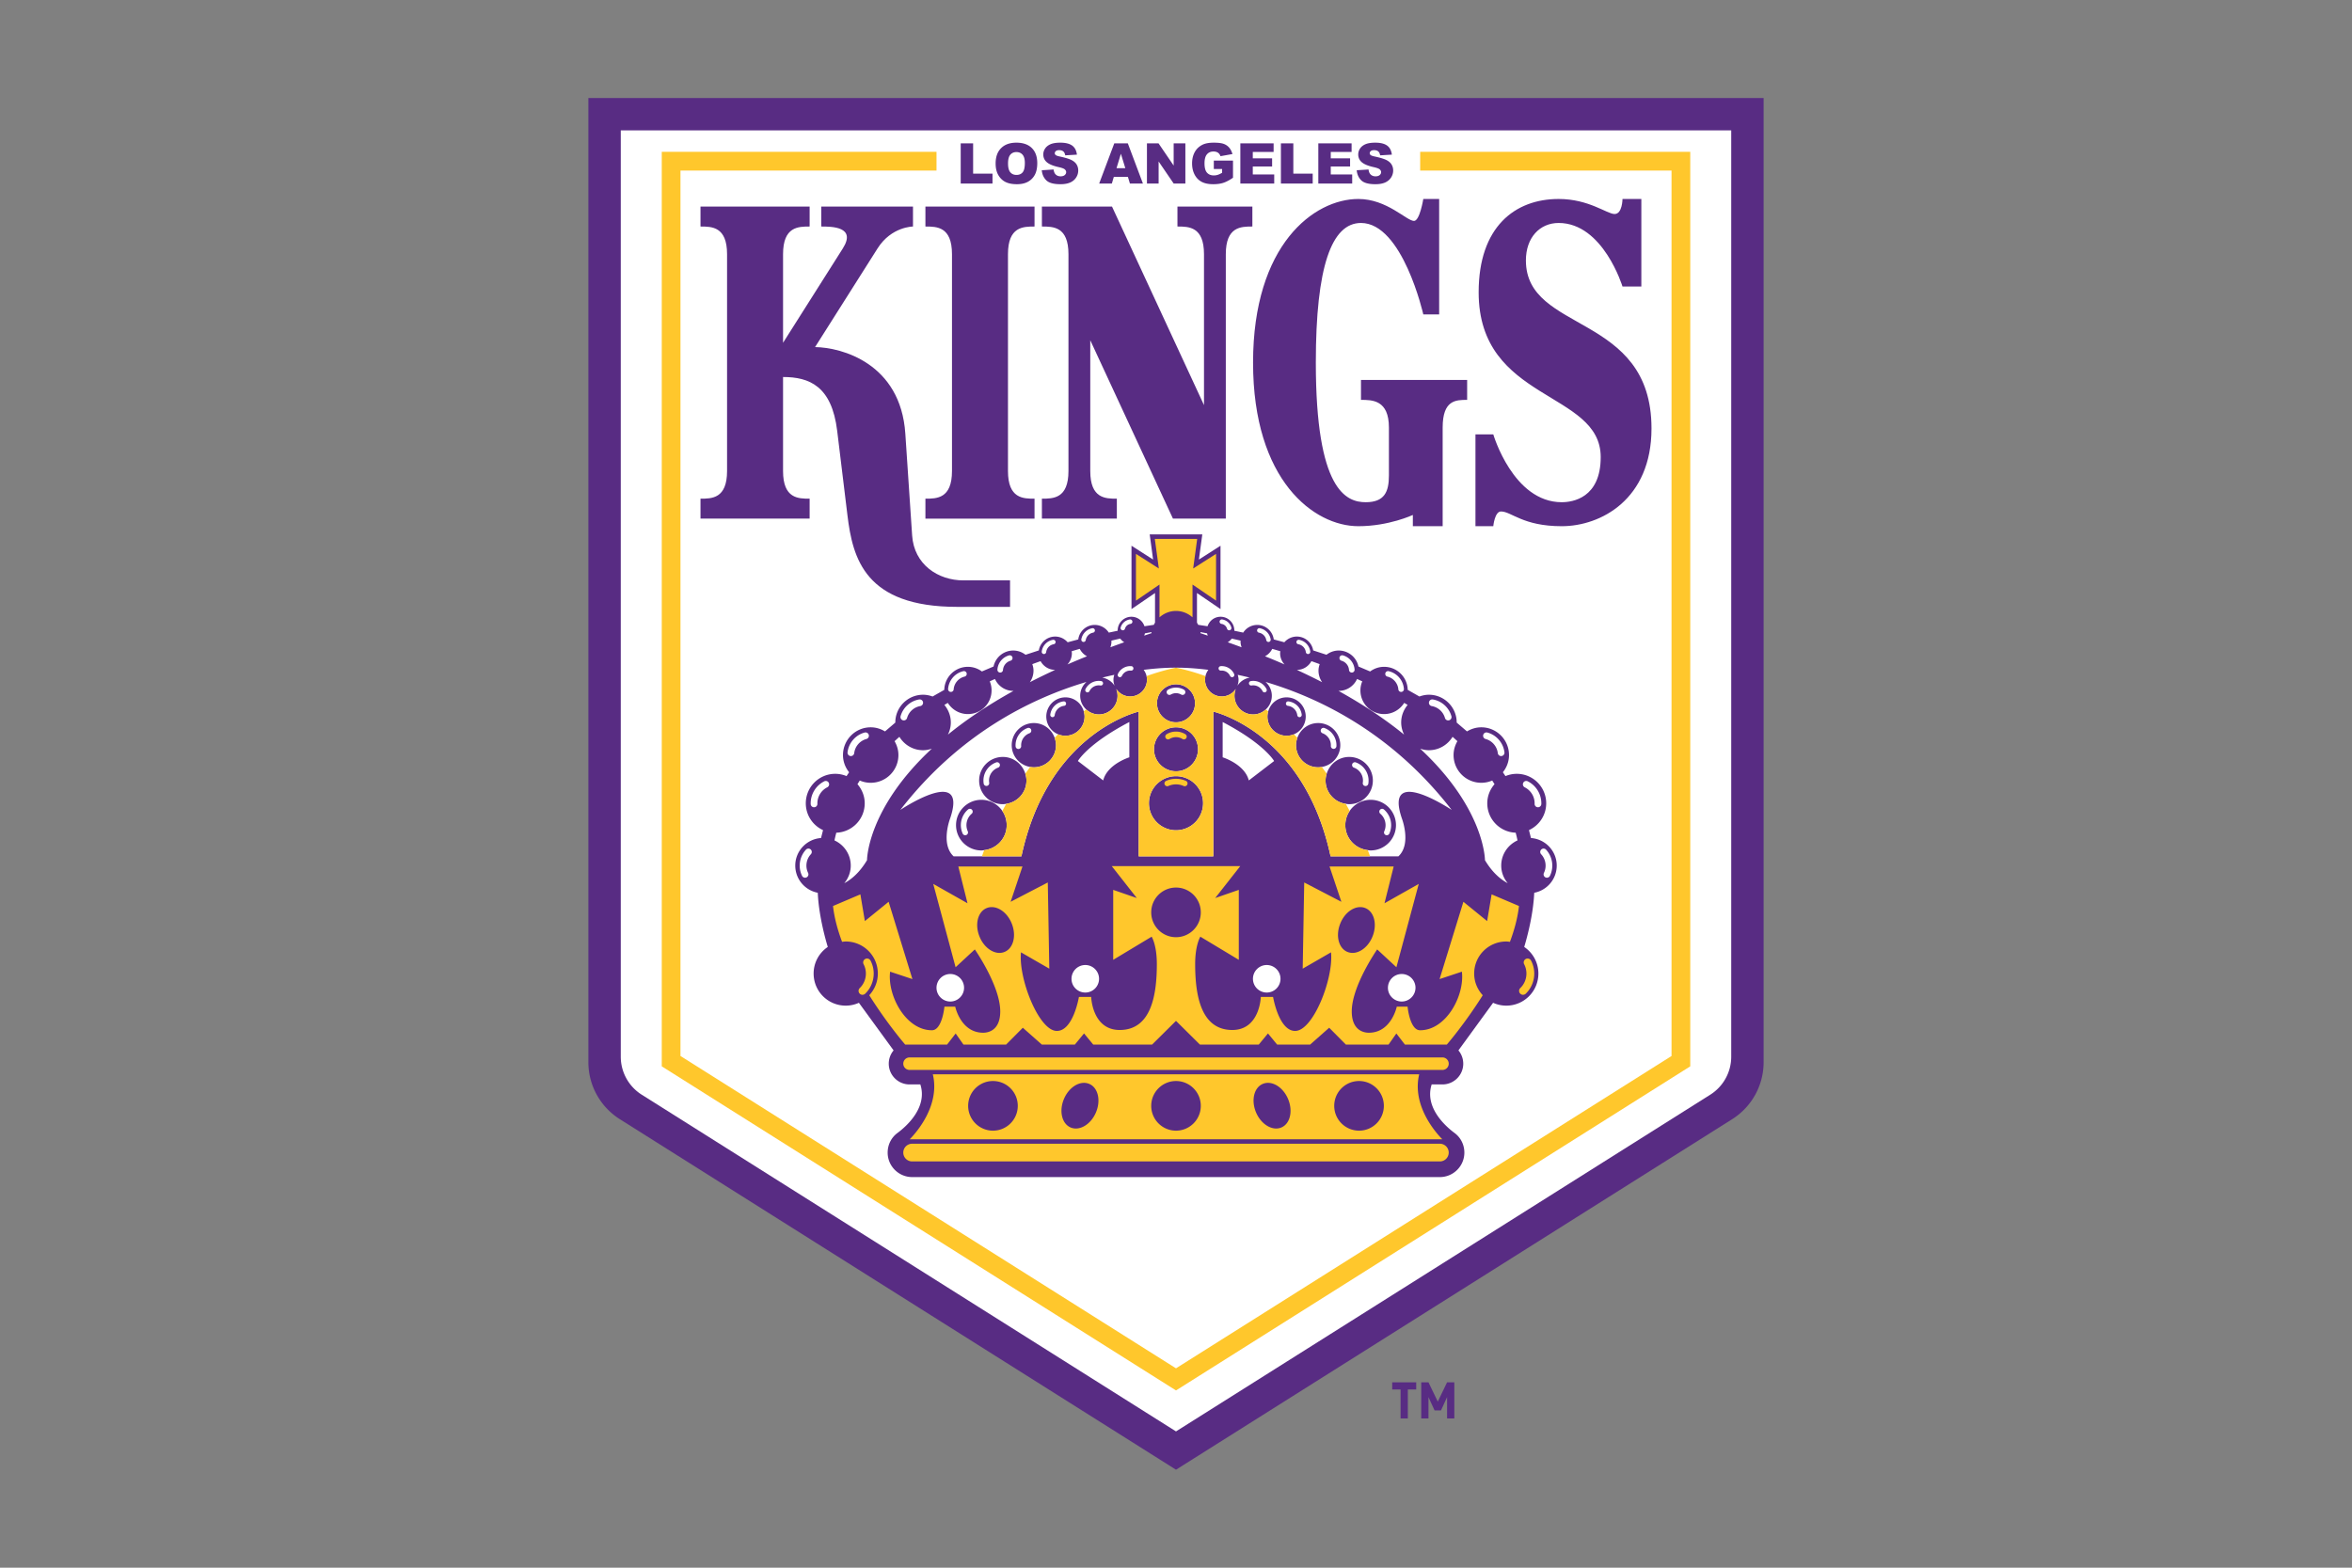
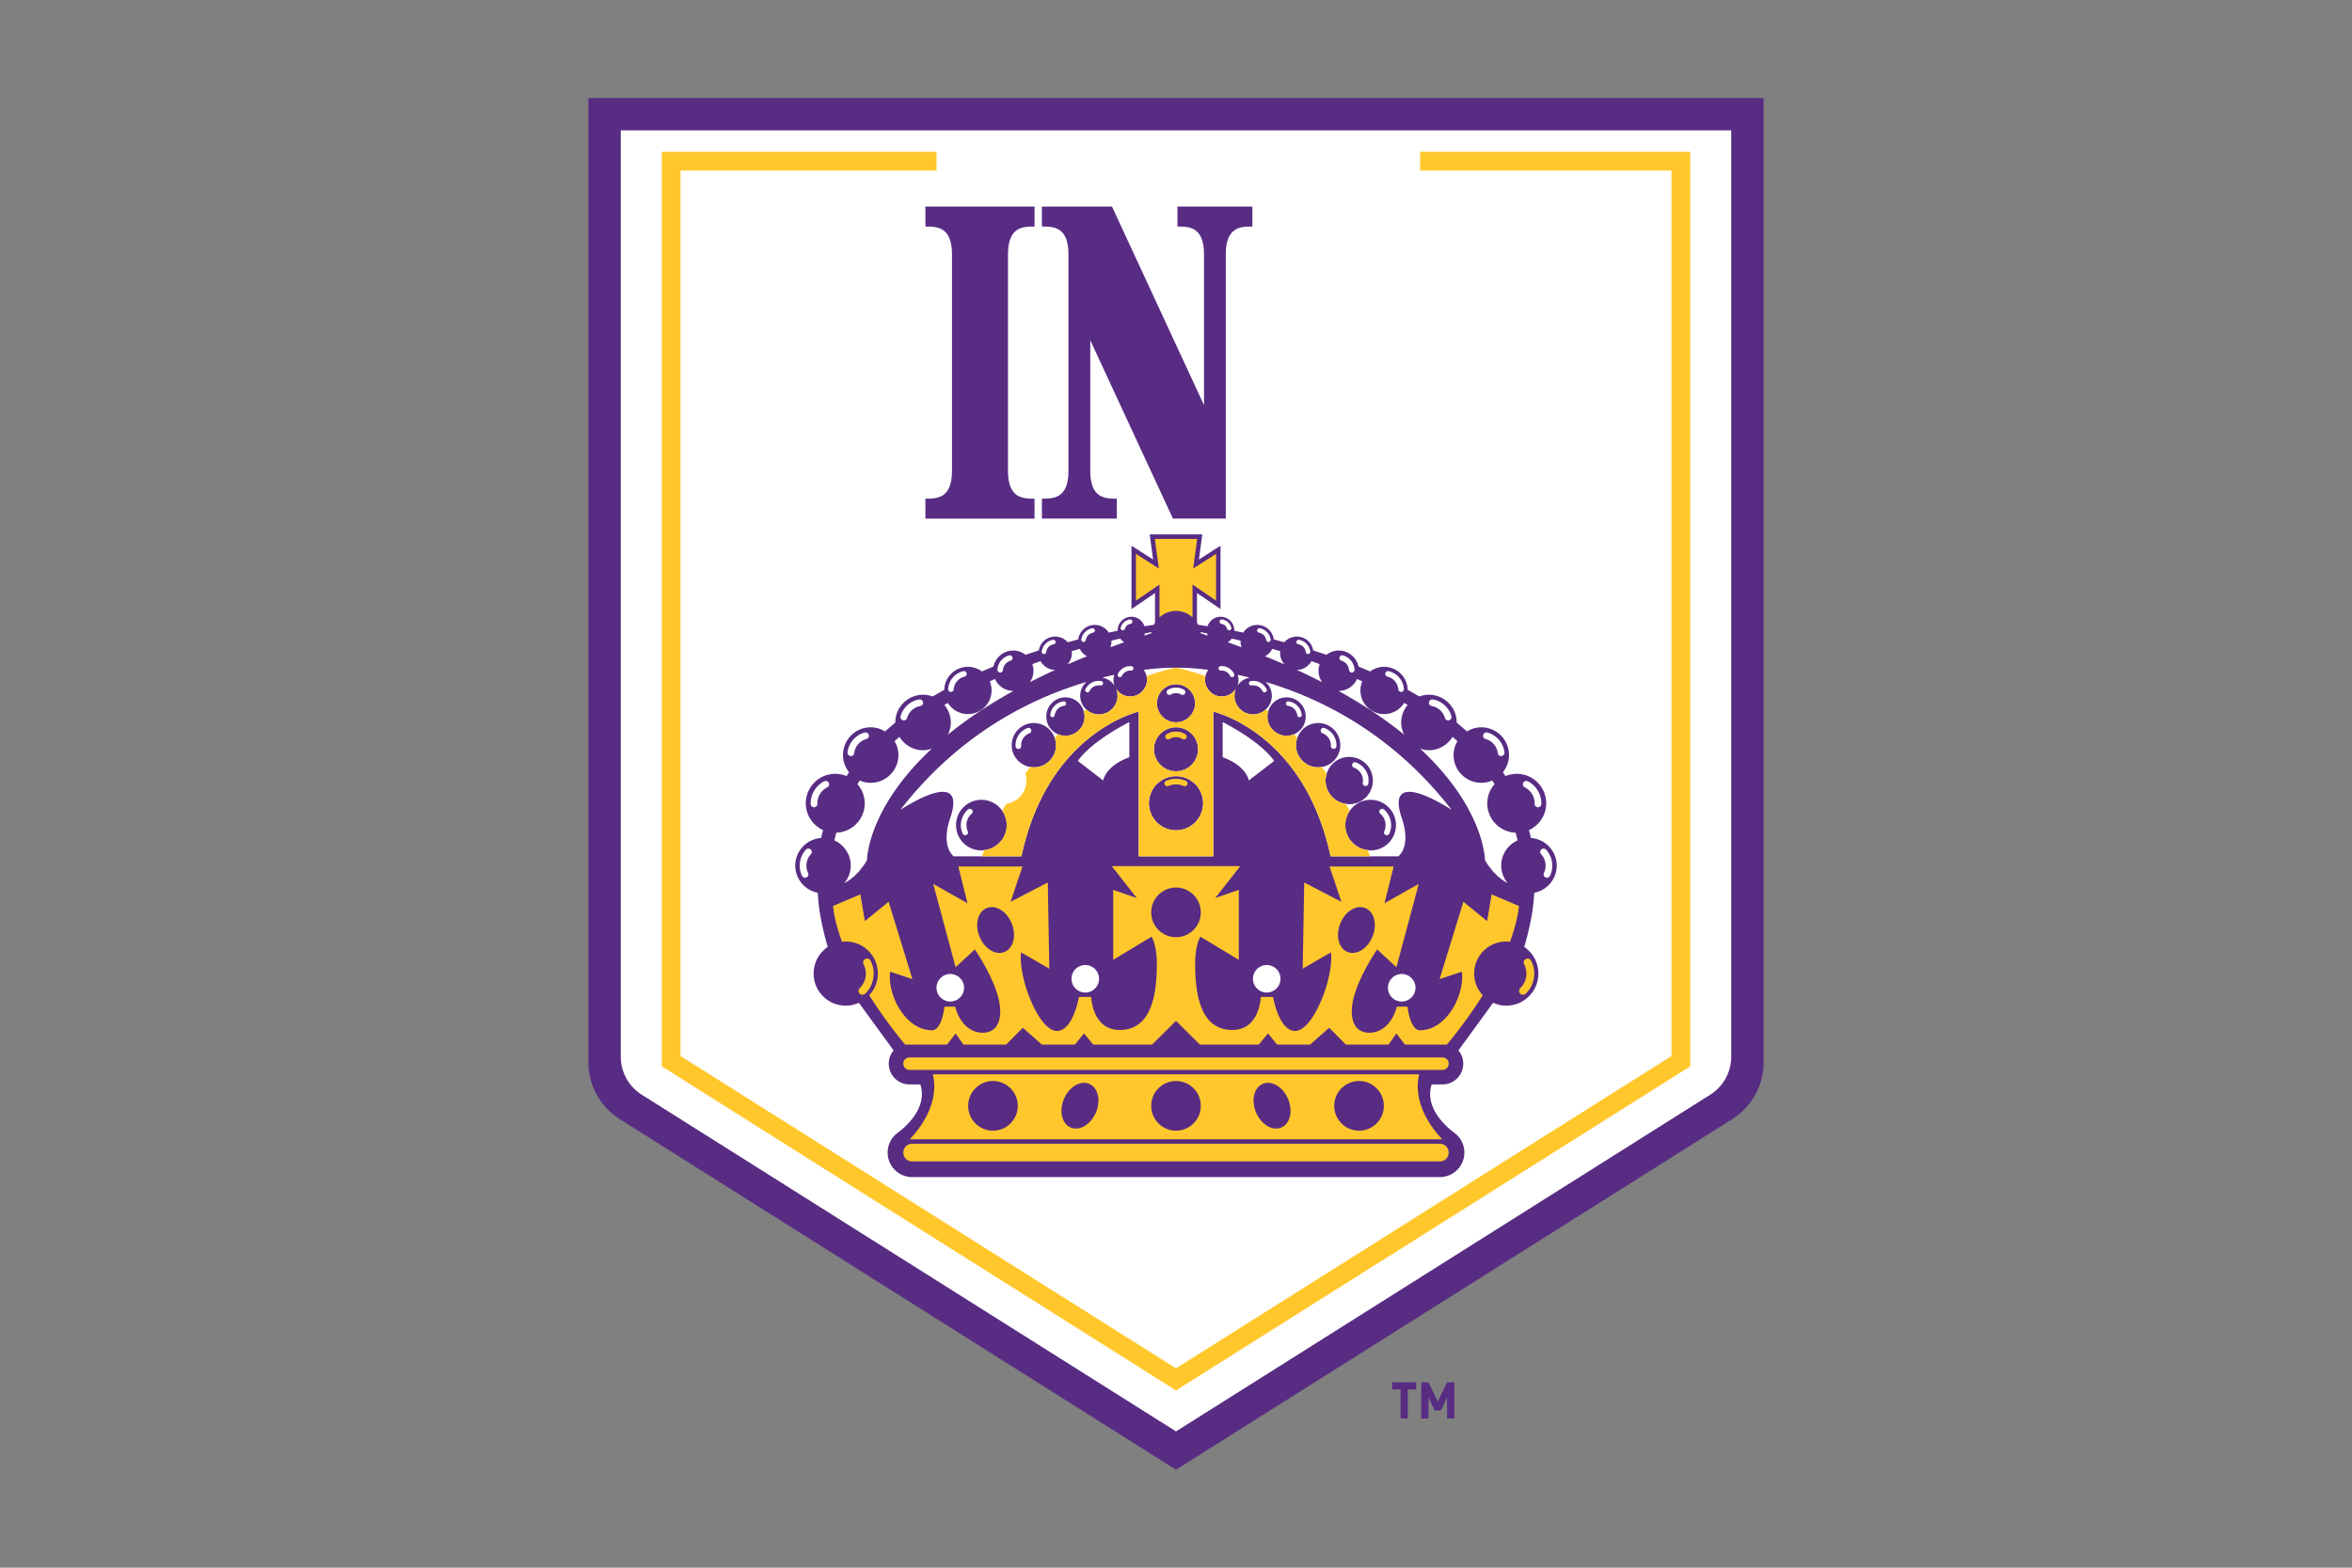
<svg xmlns="http://www.w3.org/2000/svg" viewBox="0 0 960 640" width="960" height="640" xml:space="preserve">
  <rect x="0" y="0" width="960" height="640" fill="#808080" stroke="none" />
  <path fill="#582C83" d="M574.622 567.257v11.824h-2.957v-11.824h-3.422v-2.938h9.802v2.938h-3.423zm16.023 11.824v-8.712l-2.49 5.427h-2.612l-2.49-5.427v8.712h-2.956V564.32h2.956l3.796 7.884 3.796-7.884h2.956v14.762h-2.956zM719.848 40H240.152v393.622c0 9.451 4.85 18.242 12.846 23.282L480 600l227.002-143.095a27.523 27.523 0 0 0 12.846-23.283V40z" />
  <path fill="#FFF" d="M253.375 53.231v378.157a18.348 18.348 0 0 0 8.564 15.522L480 584.362 698.06 446.91a18.349 18.349 0 0 0 8.565-15.522V53.23h-453.25z" />
  <path fill="#FFC72C" d="M579.665 61.975v7.646H682.26v361.484L480 558.61 277.744 431.105V69.62h104.504v-7.645H270.107v373.352L480 567.638l209.9-132.31V61.976z" />
  <g fill="#582C83">
    <path d="M422.257 203.583c-4.59 0-10.84 0-10.84-11.288v-88.529c0-11.29 6.25-11.29 10.84-11.29v-8.147h-44.536v8.146c4.598 0 10.845 0 10.845 11.291v88.53c0 11.287-6.247 11.287-10.845 11.287v8.14h44.536v-8.14zM455.853 203.583c-4.6 0-10.847 0-10.847-11.288v-53.4l33.745 72.827h21.578V103.766c0-11.29 6.247-11.29 10.842-11.29v-8.147h-30.58v8.146c4.591 0 10.836 0 10.836 11.291v61.623l-37.548-81.06h-28.612v8.146c4.593 0 10.84 0 10.84 11.291v88.529c0 11.287-6.247 11.287-10.84 11.287v8.14h30.586v-8.14z" />
-     <path d="M330.461 203.583c-4.6 0-10.85 0-10.85-11.288v-38.384c10.754 0 19.883 3.72 22.097 21.966l4.183 34.44c2.15 17.755 7.222 37.433 44.848 37.433h21.525v-10.81h-19.017c-10.432 0-20.17-6.528-20.948-18.345l-2.78-41.563c-1.916-28.72-26.027-35.204-36.842-35.336l25.512-40.29c5.652-8.93 14.457-8.93 14.457-8.93v-8.147h-37.435v8.146c4.162 0 14.451 0 8.805 8.93l-24.405 38.533v-36.172c0-11.29 6.25-11.29 10.85-11.29v-8.147h-44.545v8.146c4.596 0 10.845 0 10.845 11.291v88.529c0 11.288-6.25 11.288-10.845 11.288v8.14h44.545v-8.14zM554.41 214.818c12.495 0 22.265-4.593 22.265-4.593v4.593h12.165v-40.266c0-11.303 5.4-11.303 9.996-11.303v-8.14h-43.331v8.14c4.598 0 11.4 0 11.4 11.303v19.547c0 6.725-1.832 10.928-9.47 10.928-7.984 0-20.364-4.859-20.364-56.998 0-39.227 6.44-57.002 18.434-57.002 16.99 0 25.434 37.324 25.434 37.324h6.472v-47.12h-6.472s-1.442 8.955-3.782 8.955c-3.076 0-11-8.956-22.746-8.956-18.044 0-42.959 18.605-42.959 66.8 0 48.194 24.915 66.788 42.959 66.788zM612.645 208.804c4.278 0 8.891 6.014 24.797 6.014 15.91 0 36.641-10.913 36.641-39.906 0-47.412-51.265-38.756-51.265-68.595 0-9.34 5.682-15.29 13.358-15.29 18.168 0 26.07 25.95 26.07 25.95h7.69V81.231h-7.69s-.036 6.138-3.233 6.138c-3.11 0-10.445-6.138-22.837-6.138-17.83 0-32.644 11.387-32.644 38.09 0 44.82 49.82 40.095 49.82 67.284 0 16.763-11.517 18.422-15.91 18.422-19.84 0-27.934-27.7-27.934-27.7h-7.275v37.491h7.275s.568-6.014 3.137-6.014z" />
  </g>
  <g fill="#582C83">
    <path d="M434.87 284.692c-4.314 0-7.815 3.519-7.815 7.838a7.84 7.84 0 0 0 4.821 7.24 7.65 7.65 0 0 0 2.994.597c4.322 0 7.813-3.518 7.813-7.837 0-.748-.134-1.45-.33-2.14-.932-3.274-3.906-5.698-7.483-5.698zm-.532 3.46a4.392 4.392 0 0 0-3.84 3.82.917.917 0 0 1-1.016.8.923.923 0 0 1-.795-1.023 6.214 6.214 0 0 1 5.433-5.408.894.894 0 0 1 1.011.795.909.909 0 0 1-.793 1.016z" />
    <path d="M421.974 295.18a9.023 9.023 0 0 0-9.029 9.028c0 4.501 3.263 8.182 7.55 8.891.48.077.977.147 1.478.147a9.024 9.024 0 0 0 9.047-9.038c0-1.052-.218-2.047-.55-2.994-1.244-3.507-4.547-6.035-8.497-6.035zm-1.784 4.164a5.208 5.208 0 0 0-3.384 5.213 1.14 1.14 0 0 1-1.064 1.211 1.139 1.139 0 0 1-1.213-1.056c-.218-3.291 1.783-6.376 4.878-7.499a1.127 1.127 0 0 1 1.465.67 1.134 1.134 0 0 1-.682 1.46z" />
-     <path d="M409.31 309.016c-5.35 0-9.66 4.321-9.66 9.631a9.64 9.64 0 0 0 9.66 9.657c.481 0 .943-.066 1.403-.145 4.66-.684 8.241-4.653 8.241-9.512 0-.975-.185-1.9-.459-2.787-1.205-3.944-4.843-6.844-9.185-6.844zm-1.93 4.37c-2.536.927-4.064 3.526-3.623 6.183a1.139 1.139 0 0 1-2.247.367c-.623-3.74 1.523-7.391 5.092-8.688a1.14 1.14 0 0 1 1.465.674 1.145 1.145 0 0 1-.688 1.464z" />
    <path d="M400.553 326.52c-5.692 0-10.333 4.629-10.333 10.344 0 5.684 4.64 10.32 10.333 10.32.397 0 .78-.068 1.165-.119 5.17-.585 9.175-4.907 9.175-10.201 0-2.161-.656-4.155-1.775-5.807a10.335 10.335 0 0 0-8.565-4.537zm-3.94 5.68a6.123 6.123 0 0 0-1.605 7.172 1.138 1.138 0 0 1-.573 1.507 1.135 1.135 0 0 1-1.507-.575c-1.54-3.385-.629-7.433 2.206-9.84a1.154 1.154 0 0 1 1.616.135 1.139 1.139 0 0 1-.136 1.601zM480 314.863a8.98 8.98 0 0 0 8.983-8.98c0-4.97-4.02-8.963-8.983-8.963-4.96 0-8.98 3.992-8.98 8.962a8.98 8.98 0 0 0 8.98 8.98zM480 316.869c-6.108 0-11.045 4.945-11.045 11.032 0 6.105 4.937 11.053 11.045 11.053a11.045 11.045 0 0 0 11.052-11.053c0-6.087-4.937-11.032-11.052-11.032zM480 294.873c4.301 0 7.77-3.486 7.77-7.78 0-4.278-3.469-7.736-7.77-7.736-4.3 0-7.765 3.458-7.765 7.736 0 4.294 3.466 7.78 7.765 7.78zm-3.25-13.297a6.447 6.447 0 0 1 3.25-.871c1.147 0 2.27.296 3.257.87.54.32.725 1.01.406 1.561a1.142 1.142 0 0 1-1.563.403 4.228 4.228 0 0 0-4.2 0 1.14 1.14 0 0 1-1.561-.403 1.14 1.14 0 0 1 .41-1.56z" />
    <path d="m350.57 409.385 14.16 19.435a8.44 8.44 0 0 0-1.97 5.42c0 4.672 3.802 8.474 8.478 8.474h4.408c3.048 9.417-5.715 17.15-9.35 19.833-2.437 1.798-3.988 4.724-3.988 7.995 0 5.505 4.48 9.994 10 9.994h215.39c5.514 0 10-4.49 10-9.994 0-3.27-1.55-6.197-3.992-7.995-3.627-2.682-12.395-10.416-9.345-19.833h4.406c4.67 0 8.478-3.802 8.478-8.473a8.45 8.45 0 0 0-1.968-5.421l14.153-19.435a13.112 13.112 0 0 0 5.383 1.163c7.24 0 13.1-5.852 13.1-13.108 0-4.521-2.296-8.5-5.779-10.85 1.133-3.761 3.693-13.134 4.081-22.124 5.219-.984 9.188-5.56 9.188-11.101 0-5.958-4.658-10.83-10.518-11.247l-.818-3.225c4.151-1.905 7.037-6.07 7.037-10.95 0-6.62-5.348-12.034-12.015-12.034-1.629 0-3.192.334-4.608.927l-1.059-1.568c1.545-1.93 2.503-4.355 2.503-7.02 0-6.254-5.082-11.328-11.303-11.328-2.15 0-4.137.64-5.852 1.674l-4.208-3.605c0-.007.005-.028.005-.05 0-6.23-5.081-11.316-11.338-11.316-1.368 0-2.657.279-3.876.72l-4.767-2.711c-.135-5.214-4.396-9.409-9.65-9.409-2.132 0-4.096.717-5.704 1.898l-4.763-2.024a8.224 8.224 0 0 0-8.048-6.523c-1.887 0-3.61.656-5.006 1.73l-5.418-1.77c-.545-3.213-3.321-5.665-6.678-5.665-2.04 0-3.846.92-5.097 2.333l-4.322-1.155c-.435-3.339-3.283-5.926-6.725-5.926a6.813 6.813 0 0 0-5.738 3.137l-3.63-.76c0-.02.005-.048.005-.069 0-3.136-2.515-5.644-5.614-5.644-2.487 0-4.574 1.622-5.317 3.873l-3.83-.577a9.483 9.483 0 0 0-.489-.895v-12.088l9.606 6.558V222.79l-8.823 5.644 1.39-10.26h-21.468l1.387 10.26-8.82-5.644v25.866l9.603-6.558v12.088a8.971 8.971 0 0 0-.479.895l-3.835.577c-.742-2.251-2.832-3.873-5.317-3.873a5.617 5.617 0 0 0-5.616 5.644c0 .02.005.048.005.069l-3.625.76a6.815 6.815 0 0 0-5.74-3.137c-3.446 0-6.29 2.587-6.726 5.926l-4.327 1.155c-1.249-1.414-3.052-2.333-5.092-2.333-3.356 0-6.13 2.452-6.677 5.664l-5.419 1.771c-1.393-1.074-3.118-1.73-5.008-1.73a8.226 8.226 0 0 0-8.048 6.523l-4.76 2.024a9.598 9.598 0 0 0-5.71-1.898c-5.246 0-9.512 4.195-9.646 9.409l-4.765 2.71c-1.216-.44-2.51-.719-3.874-.719-6.262 0-11.34 5.086-11.34 11.316 0 .023.004.043.004.05l-4.21 3.605c-1.712-1.033-3.696-1.674-5.854-1.674-6.222 0-11.301 5.074-11.301 11.329 0 2.664.958 5.088 2.5 7.019l-1.048 1.568a11.96 11.96 0 0 0-4.616-.927c-6.663 0-12.015 5.413-12.015 12.035 0 4.88 2.888 9.044 7.037 10.949l-.818 3.225c-5.854.417-10.518 5.289-10.518 11.247 0 5.54 3.975 10.117 9.188 11.1.388 8.991 2.951 18.364 4.084 22.126a13.056 13.056 0 0 0-5.779 10.85c0 7.255 5.865 13.107 13.102 13.107 1.923 0 3.734-.426 5.376-1.163zm278.528-62.586a1.375 1.375 0 0 1 1.933.058c2.682 2.87 3.328 7.17 1.596 10.703a1.377 1.377 0 0 1-1.821.626 1.369 1.369 0 0 1-.629-1.837c1.226-2.51.767-5.575-1.145-7.612a1.384 1.384 0 0 1 .066-1.938zm-298.128 1.938c-1.91 2.036-2.361 5.102-1.137 7.612a1.38 1.38 0 0 1-.626 1.837c-.68.322-1.5.043-1.831-.626-1.73-3.534-1.087-7.833 1.596-10.703a1.379 1.379 0 0 1 1.935-.058c.55.517.575 1.38.063 1.938zm290.759-29.155a1.37 1.37 0 0 1 1.834-.62c3.488 1.735 5.659 5.38 5.553 9.276-.034.75-.66 1.35-1.412 1.322a1.368 1.368 0 0 1-1.33-1.408 7.297 7.297 0 0 0-4.035-6.738 1.378 1.378 0 0 1-.61-1.832zm-16.332-19.56c.2-.731.947-1.164 1.68-.97 3.728.988 6.533 4.244 6.986 8.074a1.374 1.374 0 0 1-1.198 1.523 1.365 1.365 0 0 1-1.517-1.194c-.325-2.738-2.326-5.059-4.98-5.763a1.364 1.364 0 0 1-.971-1.67zm-20.562-14.47c3.605.609 6.581 3.284 7.577 6.81a1.37 1.37 0 0 1-.95 1.695 1.367 1.367 0 0 1-1.685-.95 6.829 6.829 0 0 0-5.4-4.856 1.368 1.368 0 1 1 .458-2.698zm-1.606 20.72c4.109 0 7.668-2.203 9.662-5.464.67.573 1.314 1.186 1.973 1.768-.97 1.68-1.568 3.598-1.568 5.673 0 6.254 5.053 11.32 11.326 11.32 1.578 0 3.083-.33 4.445-.922.327.489.626.99.948 1.492-1.819 2.103-2.961 4.808-2.961 7.805 0 6.508 5.165 11.777 11.6 12.005.27 1.046.524 2.077.74 3.144-3.917 1.79-6.646 5.715-6.646 10.272 0 2.761 1.021 5.241 2.655 7.197-2.733-1.442-6.173-4.165-9.292-9.393 0 0 .058-20.884-26.446-45.525 1.127.378 2.313.628 3.564.628zm-11.065 27.762s4.08 10.523-1.394 15.567H543.092c-10.297-48.089-43.913-58.082-47.858-59.098V349.6h-30.469v-59.098c-3.94 1.016-37.56 11.01-47.855 59.098h-27.668c-5.485-5.044-1.404-15.567-1.404-15.567 7.483-22.077-20.364-3.384-20.364-3.384 24.078-31.096 53.327-45.535 75.982-52.253-1.564 1.396-2.567 3.394-2.567 5.651 0 2.21.958 4.18 2.467 5.573a7.591 7.591 0 0 0 5.173 2.045c4.205 0 7.61-3.415 7.61-7.618 0-1.003-.2-1.955-.554-2.837 1.226 1.877 3.333 3.116 5.72 3.116 3.774 0 6.847-3.045 6.847-6.827 0-.509-.061-1-.167-1.487a6.844 6.844 0 0 0-1.183-2.556c8.19-1.024 13.198-.872 13.198-.872s5.008-.152 13.203.872a6.967 6.967 0 0 0-1.183 2.556 7.081 7.081 0 0 0-.167 1.487c0 3.782 3.067 6.827 6.844 6.827 2.387 0 4.5-1.239 5.718-3.116a7.665 7.665 0 0 0-.547 2.837c0 4.203 3.402 7.618 7.604 7.618 2.012 0 3.816-.788 5.176-2.045 1.515-1.392 2.47-3.363 2.47-5.573 0-2.257-1-4.255-2.57-5.651 22.656 6.718 51.904 21.157 75.98 52.253 0 0-27.845-18.693-20.364 3.384zm-55.139 59.928a5.627 5.627 0 0 1 5.627 5.624 5.604 5.604 0 0 1-5.627 5.609 5.608 5.608 0 0 1-5.616-5.609c0-3.1 2.526-5.624 5.616-5.624zm-7.305-75.356c-1.672-6.649-10.673-9.436-10.673-9.436v-14.41c17.112 8.961 21.003 15.93 21.003 15.93l-10.33 7.916zm-69.765-7.915s3.888-6.97 21.003-15.932v14.411s-8.999 2.787-10.673 9.436l-10.33-7.915zm8.64 88.895a5.61 5.61 0 0 1-5.616 5.609c-3.108 0-5.629-2.493-5.629-5.609a5.63 5.63 0 0 1 5.63-5.624c3.087 0 5.615 2.524 5.615 5.624zm14.024-126.638a.9.9 0 0 1-.988.82 3.763 3.763 0 0 0-3.706 2.161.922.922 0 0 1-1.208.449.928.928 0 0 1-.438-1.229 5.568 5.568 0 0 1 5.507-3.19c.506.041.876.487.833.989zm-7.66 7.037c-1.11-1.748-2.931-2.969-5.046-3.36 1.69-.414 3.32-.787 4.901-1.129-.197.644-.339 1.297-.339 2.004 0 .884.175 1.72.484 2.485zm-4.745-.892a.905.905 0 0 1-1.041.755 4.229 4.229 0 0 0-4.489 2.298.905.905 0 0 1-1.219.418.926.926 0 0 1-.41-1.233c1.185-2.39 3.764-3.7 6.404-3.283.5.07.844.543.755 1.045zm66.743 2.237a.931.931 0 0 1-.418 1.234.91.91 0 0 1-1.221-.418 4.221 4.221 0 0 0-4.491-2.298.912.912 0 0 1-1.039-.755.903.903 0 0 1 .757-1.046c2.65-.415 5.219.894 6.412 3.283zm-11.906-1.345a6.708 6.708 0 0 0 .476-2.485c0-.707-.136-1.36-.337-2.004 1.586.342 3.215.715 4.902 1.13-2.115.39-3.937 1.611-5.041 3.36zm-6.838-8.025c2.314-.198 4.538 1.079 5.513 3.19a.927.927 0 0 1-.443 1.228.919.919 0 0 1-1.206-.448 3.76 3.76 0 0 0-3.704-2.161.898.898 0 0 1-.988-.82.912.912 0 0 1 .828-.99zm68.603 2.047a8.06 8.06 0 0 1 6.206 7.247 1.124 1.124 0 0 1-1.049 1.211 1.126 1.126 0 0 1-1.218-1.043c-.2-2.48-2.037-4.629-4.46-5.199a1.14 1.14 0 0 1-.852-1.372 1.147 1.147 0 0 1 1.373-.844zm-18.657-6.452a6.509 6.509 0 0 1 4.737 5.798 1.152 1.152 0 0 1-1.061 1.218 1.144 1.144 0 0 1-1.217-1.05 4.242 4.242 0 0 0-3.067-3.78 1.137 1.137 0 0 1-.798-1.394c.167-.612.798-.96 1.406-.792zm-1.738 14.495c3.334 0 6.191-2.002 7.488-4.856.704.306 1.409.645 2.118.967a9.506 9.506 0 0 0-.752 3.721c0 5.325 4.33 9.637 9.661 9.637 3.478 0 6.495-1.832 8.205-4.57.472.271.933.548 1.404.829-1.619 1.963-2.632 4.438-2.632 7.16 0 1.792.453 3.459 1.185 4.966-7.212-5.895-16.063-11.916-26.776-17.854h.099zm-7.764-10.92c-.29.843-.49 1.737-.49 2.666 0 1.75.558 3.375 1.493 4.712a253.883 253.883 0 0 0-10.336-5.03c2.582 0 4.793-1.45 5.94-3.56 1.128.38 2.258.8 3.393 1.211zm-8.439-9.926a5.59 5.59 0 0 1 4.588 4.775.914.914 0 0 1-.795 1.018.898.898 0 0 1-1.016-.788 3.74 3.74 0 0 0-3.078-3.204.9.9 0 0 1-.748-1.046.913.913 0 0 1 1.05-.755zm-7.63 4.656c-.035.273-.088.552-.088.83 0 1.771.696 3.367 1.806 4.573a248.421 248.421 0 0 0-7.975-3.341 6.859 6.859 0 0 0 2.944-3.022c1.09.299 2.196.633 3.313.96zm-8.407-9.386a5.565 5.565 0 0 1 4.466 4.53.928.928 0 0 1-.75 1.058.918.918 0 0 1-1.059-.752 3.706 3.706 0 0 0-2.996-3.03.914.914 0 0 1-.725-1.068.91.91 0 0 1 1.064-.738zm-7.798 5.067c-.01.131-.035.243-.035.37 0 .828.167 1.603.436 2.34-1.872-.689-3.727-1.373-5.665-2.049a5.58 5.58 0 0 0 1.632-1.505c1.178.258 2.386.542 3.633.844zm-7.546-8.651a4.58 4.58 0 0 1 3.746 3.265.918.918 0 0 1-.628 1.127.906.906 0 0 1-1.127-.628 2.73 2.73 0 0 0-2.247-1.95.915.915 0 0 1 .256-1.815zm-6.143 5.674c.063.322.162.62.276.922-.993-.322-1.933-.656-2.944-.977-.015-.152-.02-.3-.045-.447.856.152 1.743.322 2.713.502zm-25.378 0c.968-.18 1.854-.35 2.706-.501-.023.146-.028.294-.04.446-1.017.321-1.96.655-2.952.977.119-.301.223-.6.286-.922zm-6.148-5.675a.918.918 0 0 1 1.028.776.913.913 0 0 1-.775 1.039 2.715 2.715 0 0 0-2.242 1.95.909.909 0 0 1-1.13.628.921.921 0 0 1-.63-1.127 4.587 4.587 0 0 1 3.749-3.265zm-3.914 7.808c.436.6.985 1.115 1.629 1.505-1.93.676-3.79 1.36-5.662 2.05.27-.738.439-1.513.439-2.342 0-.126-.028-.238-.036-.37 1.241-.3 2.447-.585 3.63-.843zm-11.425-4.223a.91.91 0 0 1 1.06.738.918.918 0 0 1-.73 1.068 3.719 3.719 0 0 0-2.997 3.03.912.912 0 0 1-1.046.753.922.922 0 0 1-.755-1.06 5.556 5.556 0 0 1 4.468-4.529zm-8.327 10.217c0-.279-.045-.557-.08-.831 1.106-.327 2.218-.661 3.303-.96a6.91 6.91 0 0 0 2.943 3.022 256.186 256.186 0 0 0-7.972 3.34c1.107-1.205 1.806-2.8 1.806-4.571zm-7.71-5.487a.914.914 0 0 1 1.045.755.907.907 0 0 1-.752 1.046 3.734 3.734 0 0 0-3.075 3.204.9.9 0 0 1-1.016.788.903.903 0 0 1-.79-1.018 5.574 5.574 0 0 1 4.587-4.775zm-5.054 8.714c1.157 2.11 3.371 3.56 5.94 3.56a259.065 259.065 0 0 0-10.338 5.03 8.173 8.173 0 0 0 1.497-4.712c0-.93-.19-1.823-.49-2.667 1.133-.41 2.266-.831 3.39-1.21zm-12.892-2.363a1.134 1.134 0 1 1 .61 2.186 4.243 4.243 0 0 0-3.075 3.78 1.135 1.135 0 0 1-1.208 1.05 1.15 1.15 0 0 1-1.064-1.218 6.506 6.506 0 0 1 4.737-5.798zm-18.657 6.452c.61-.14 1.228.23 1.368.843.15.621-.229 1.226-.84 1.373-2.433.57-4.267 2.718-4.46 5.199a1.134 1.134 0 0 1-1.224 1.043 1.121 1.121 0 0 1-1.048-1.211 8.05 8.05 0 0 1 6.204-7.247zm-6.324 12.942c1.706 2.738 4.73 4.57 8.198 4.57 5.338 0 9.664-4.312 9.664-9.637a9.605 9.605 0 0 0-.744-3.721c.704-.322 1.406-.656 2.122-.963 1.29 2.85 4.148 4.852 7.476 4.852h.102c-10.716 5.937-19.565 11.959-26.776 17.854.736-1.508 1.185-3.175 1.185-4.966 0-2.723-1.01-5.198-2.632-7.16.471-.282.942-.558 1.405-.829zm-19.267 5.413c.993-3.526 3.962-6.201 7.572-6.81a1.366 1.366 0 0 1 1.578 1.124 1.373 1.373 0 0 1-1.122 1.575 6.801 6.801 0 0 0-5.39 4.856 1.377 1.377 0 0 1-1.69.95 1.365 1.365 0 0 1-.948-1.695zm-21.656 14.764c.45-3.83 3.257-7.085 6.991-8.073a1.37 1.37 0 0 1 1.675.97 1.37 1.37 0 0 1-.973 1.67c-2.653.703-4.656 3.024-4.975 5.762a1.368 1.368 0 0 1-1.523 1.194 1.366 1.366 0 0 1-1.195-1.523zm7.011 20.818c0-2.997-1.147-5.692-2.964-7.805.32-.501.621-1.003.95-1.492 1.368.593 2.868.922 4.439.922 6.28 0 11.328-5.066 11.328-11.32 0-2.075-.595-3.993-1.566-5.663.654-.592 1.3-1.205 1.977-1.778 1.988 3.26 5.55 5.465 9.661 5.465 1.246 0 2.432-.251 3.56-.629-26.505 24.64-26.445 45.525-26.445 45.525-3.118 5.228-6.558 7.951-9.292 9.393 1.637-1.956 2.653-4.436 2.653-7.197 0-4.557-2.731-8.481-6.643-10.272.216-1.067.471-2.097.738-3.144 6.44-.228 11.604-5.497 11.604-12.005zm-19.32.208a1.371 1.371 0 0 1-1.333 1.409 1.367 1.367 0 0 1-1.408-1.323 10.06 10.06 0 0 1 5.555-9.277 1.367 1.367 0 0 1 1.829.621c.34.676.06 1.49-.616 1.832a7.295 7.295 0 0 0-4.028 6.738zm48.615 75.107a5.628 5.628 0 0 1 5.62-5.628 5.62 5.62 0 0 1 5.627 5.628c0 3.088-2.518 5.604-5.626 5.604-3.088 0-5.621-2.516-5.621-5.604zm195.51 0c0 3.088-2.534 5.604-5.625 5.604-3.103 0-5.626-2.516-5.626-5.604a5.623 5.623 0 0 1 5.626-5.628 5.628 5.628 0 0 1 5.624 5.628z" />
    <path d="M532.952 292.53c0-4.32-3.503-7.838-7.823-7.838-3.57 0-6.543 2.424-7.476 5.697-.2.692-.331 1.393-.331 2.14 0 4.32 3.488 7.838 7.807 7.838a7.686 7.686 0 0 0 3-.597 7.836 7.836 0 0 0 4.823-7.24zm-3.45-.558a4.387 4.387 0 0 0-3.833-3.82.916.916 0 0 1-.8-1.016.904.904 0 0 1 1.017-.795 6.204 6.204 0 0 1 5.43 5.409.918.918 0 0 1-.793 1.023.923.923 0 0 1-1.022-.8z" />
    <path d="M547.062 304.208a9.027 9.027 0 0 0-9.033-9.029c-3.948 0-7.253 2.529-8.494 6.035-.332.947-.548 1.942-.548 2.994a9.02 9.02 0 0 0 9.042 9.038c.506 0 1-.07 1.481-.147 4.284-.709 7.552-4.39 7.552-8.891zm-3.858.35a5.22 5.22 0 0 0-3.392-5.214 1.136 1.136 0 0 1-.677-1.462 1.124 1.124 0 0 1 1.462-.668c3.1 1.122 5.097 4.207 4.879 7.498a1.14 1.14 0 0 1-2.272-.155z" />
    <path d="M550.697 328.304a9.64 9.64 0 0 0 9.654-9.657c0-5.31-4.309-9.631-9.654-9.631-4.347 0-7.982 2.9-9.19 6.844-.272.887-.456 1.812-.456 2.787 0 4.86 3.59 8.829 8.24 9.512.464.08.922.145 1.406.145zm2.705-17.056a7.886 7.886 0 0 1 5.097 8.689 1.15 1.15 0 0 1-1.315.94 1.13 1.13 0 0 1-.94-1.308 5.61 5.61 0 0 0-3.621-6.183 1.148 1.148 0 0 1-.685-1.465 1.14 1.14 0 0 1 1.464-.673z" />
    <path d="M559.452 326.52a10.321 10.321 0 0 0-8.565 4.537 10.285 10.285 0 0 0-1.778 5.807c0 5.294 4.015 9.616 9.175 10.201.39.05.765.119 1.168.119 5.692 0 10.33-4.636 10.33-10.32 0-5.715-4.638-10.344-10.33-10.344zm7.628 13.784a1.14 1.14 0 0 1-1.513.575 1.134 1.134 0 0 1-.562-1.507c1.114-2.465.45-5.414-1.609-7.172a1.132 1.132 0 0 1-.142-1.6 1.154 1.154 0 0 1 1.617-.135 8.405 8.405 0 0 1 2.209 9.839z" />
  </g>
  <g fill="#FFC72C">
    <path d="M464.765 290.503V349.6h30.47v-59.098c3.944 1.016 37.56 11.01 47.857 59.098h16.112s-.304-.935-.92-2.536c-5.16-.585-9.175-4.907-9.175-10.201 0-2.161.656-4.155 1.778-5.807-.507-.94-1.039-1.907-1.596-2.898-4.65-.684-8.24-4.653-8.24-9.512 0-.975.184-1.9.456-2.787a98.862 98.862 0 0 0-1.997-2.76c-.481.076-.975.146-1.481.146a9.02 9.02 0 0 1-9.042-9.038c0-1.052.216-2.047.548-2.994-.461-.49-.938-.963-1.406-1.444a7.686 7.686 0 0 1-3 .597c-4.319 0-7.807-3.518-7.807-7.837 0-.748.131-1.45.332-2.14-.332-.257-.672-.51-1.006-.769-1.36 1.257-3.164 2.045-5.175 2.045-4.203 0-7.605-3.415-7.605-7.618 0-1.003.198-1.955.547-2.837a6.817 6.817 0 0 1-5.717 3.116c-3.777 0-6.845-3.045-6.845-6.827 0-.509.063-1 .167-1.487a87.4 87.4 0 0 0-12.02-3.428 87.64 87.64 0 0 0-12.015 3.428c.106.486.167.978.167 1.487 0 3.782-3.073 6.827-6.847 6.827-2.387 0-4.494-1.239-5.72-3.116.354.882.555 1.834.555 2.837 0 4.203-3.405 7.618-7.61 7.618a7.592 7.592 0 0 1-5.173-2.045c-.337.259-.674.512-1.003.768.195.692.329 1.393.329 2.14 0 4.32-3.49 7.838-7.812 7.838a7.65 7.65 0 0 1-2.995-.597c-.47.481-.942.955-1.406 1.444.332.947.55 1.942.55 2.994a9.024 9.024 0 0 1-9.046 9.038c-.502 0-.998-.07-1.48-.147-.686.912-1.355 1.842-1.998 2.761.274.887.458 1.812.458 2.787 0 4.86-3.582 8.828-8.24 9.512-.558.991-1.09 1.959-1.596 2.898a10.303 10.303 0 0 1 1.775 5.807c0 5.294-4.005 9.616-9.175 10.201-.613 1.601-.917 2.536-.917 2.536h16.109c10.295-48.089 43.916-58.082 47.855-59.098zM480 279.357c4.301 0 7.77 3.458 7.77 7.736 0 4.294-3.469 7.78-7.77 7.78-4.3 0-7.765-3.486-7.765-7.78 0-4.278 3.466-7.736 7.765-7.736zm0 17.563c4.963 0 8.983 3.992 8.983 8.962a8.98 8.98 0 0 1-8.983 8.98 8.98 8.98 0 0 1-8.98-8.98c0-4.97 4.02-8.962 8.98-8.962zm0 19.949c6.115 0 11.052 4.945 11.052 11.032A11.045 11.045 0 0 1 480 338.954c-6.108 0-11.045-4.948-11.045-11.053 0-6.087 4.937-11.032 11.045-11.032zM473.264 252.028c1.786-1.6 4.134-2.614 6.736-2.614 2.606 0 4.955 1.013 6.74 2.614v-13.395l9.607 6.566v-19.08l-9.338 5.965 1.642-12.083h-17.3l1.644 12.083-9.34-5.965v19.08l9.609-6.566v13.395zM587.697 466.925h-215.39a3.616 3.616 0 0 0-3.62 3.617 3.617 3.617 0 0 0 3.62 3.607h215.39a3.617 3.617 0 0 0 3.618-3.607 3.616 3.616 0 0 0-3.618-3.617zM588.767 431.69H371.238a2.56 2.56 0 0 0-2.551 2.55 2.555 2.555 0 0 0 2.551 2.552h217.529a2.551 2.551 0 0 0 0-5.102zM588.698 465.11c-2.73-2.773-12.486-13.823-9.434-26.535H380.743c3.05 12.712-6.705 23.762-9.429 26.536h217.384zm-33.97-23.788c5.572 0 10.112 4.529 10.112 10.132s-4.54 10.133-10.113 10.133c-5.61 0-10.14-4.53-10.14-10.133s4.53-10.132 10.14-10.132zm-39.334 1.185c3.637-1.56 8.246 1.183 10.336 6.118 2.092 4.919.879 10.14-2.736 11.67-3.595 1.52-8.203-1.206-10.303-6.11-2.1-4.92-.89-10.146 2.703-11.678zM480 441.322c5.58 0 10.12 4.529 10.12 10.132s-4.54 10.133-10.12 10.133c-5.576 0-10.115-4.53-10.115-10.133s4.54-10.132 10.115-10.132zm-45.725 7.303c2.09-4.935 6.7-7.679 10.336-6.118 3.594 1.532 4.805 6.758 2.697 11.678-2.092 4.904-6.705 7.63-10.3 6.11-3.61-1.53-4.823-6.751-2.733-11.67zm-28.988-7.303c5.601 0 10.13 4.529 10.13 10.132s-4.529 10.133-10.13 10.133c-5.583 0-10.122-4.53-10.122-10.133s4.54-10.132 10.122-10.132zM606.993 376.027l-9.687-7.876-9.72 31.555 9.1-3.025c1.192 9.659-6.34 23.916-17.057 23.916-4.22 0-5.107-9.629-5.107-9.629h-4.41s-2.225 10.64-11.402 10.64c-2.05 0-6.97-.9-6.97-8.712 0-10.432 10.374-25.302 10.374-25.302l7.848 7.275 9.122-34.018-13.983 7.901 3.747-15.002H542.67l4.83 14.401-15.166-7.888-.618 35.189 11.551-6.665c1.13 10.52-7.25 32.088-14.634 32.088-6.713 0-9.008-13.886-9.008-13.886h-5.004s-.38 13.496-11.634 13.496c-12.786 0-15.167-14.033-15.167-26.913 0-7.873 2.12-11.176 2.12-11.176l15.691 9.449v-28.562l-9.628 3.336 10.226-13.031h-52.45l10.226 13.03-9.633-3.335v28.562l15.69-9.45s2.12 3.304 2.12 11.177c0 12.88-2.38 26.913-15.169 26.913-11.247 0-11.632-13.496-11.632-13.496h-5.006s-2.292 13.886-9.005 13.886c-7.38 0-15.76-21.567-14.635-32.088l11.552 6.665-.613-35.19-15.174 7.89 4.836-14.402h-26.179l3.744 15.002-13.986-7.901 9.127 34.018 7.843-7.275s10.381 14.87 10.381 25.302c0 7.812-4.922 8.712-6.969 8.712-9.178 0-11.409-10.64-11.409-10.64h-4.406s-.891 9.629-5.104 9.629c-10.72 0-18.252-14.257-17.061-23.916l9.097 3.025-9.713-31.555-9.694 7.876-1.827-10.913-11.169 4.753c.522 4.792 1.87 9.755 3.694 14.634.496-.058.983-.142 1.489-.142 7.245 0 13.105 5.842 13.105 13.081 0 3.438-1.34 6.531-3.496 8.86 7.356 11.718 14.652 20.13 14.652 20.13h17.12l3.49-4.523 3.177 4.524h17.426l6.812-6.865 7.756 6.865h13.492l3.735-4.544 3.749 4.544h24.04l9.748-9.667 9.755 9.667h24.036l3.751-4.544 3.734 4.544h13.49l7.76-6.865 6.808 6.865h17.431l3.174-4.524 3.489 4.524h17.122s7.293-8.413 14.65-20.131c-2.154-2.329-3.496-5.422-3.496-8.86 0-7.24 5.859-13.08 13.11-13.08.503 0 .992.083 1.484.14 1.824-4.878 3.169-9.84 3.69-14.633l-11.166-4.753-1.83 10.913zm-196.999 12.598c-3.64 1.485-8.223-1.35-10.194-6.285-2.02-4.975-.696-10.173 2.952-11.63 3.65-1.472 8.212 1.35 10.193 6.293 2.02 4.99.672 10.173-2.95 11.622zM480 382.606c-5.581 0-10.115-4.54-10.115-10.133 0-5.603 4.534-10.133 10.115-10.133 5.586 0 10.12 4.53 10.12 10.133 0 5.594-4.534 10.133-10.12 10.133zm70.008 6.019c-3.623-1.45-4.968-6.632-2.946-11.622 1.976-4.943 6.548-7.765 10.191-6.293 3.643 1.457 4.975 6.655 2.946 11.63-1.966 4.935-6.543 7.77-10.191 6.285z" />
    <path d="M477.368 301.68a5.06 5.06 0 0 1 2.632-.745c.94 0 1.844.263 2.634.744a1.134 1.134 0 0 0 1.571-.354 1.14 1.14 0 0 0-.367-1.576 7.213 7.213 0 0 0-3.838-1.086c-1.36 0-2.693.37-3.833 1.086a1.139 1.139 0 0 0-.365 1.576c.33.53 1.034.697 1.566.354zM476.892 320.876a7.59 7.59 0 0 1 3.108-.66 7.53 7.53 0 0 1 3.108.66 1.144 1.144 0 0 0 1.508-.592 1.133 1.133 0 0 0-.58-1.495 9.733 9.733 0 0 0-4.036-.851 9.657 9.657 0 0 0-4.026.851 1.123 1.123 0 0 0-.585 1.495c.254.58.927.846 1.503.592zM624.926 392.166a1.59 1.59 0 0 0-2.151-.668 1.587 1.587 0 0 0-.671 2.145c1.684 3.22 1.038 7.218-1.574 9.728a1.601 1.601 0 0 0-.037 2.257c.608.641 1.621.654 2.257.043 3.625-3.486 4.521-9.046 2.176-13.505zM355.322 392.166a1.602 1.602 0 0 0-2.16-.668 1.594 1.594 0 0 0-.67 2.145c1.682 3.22 1.04 7.218-1.568 9.728a1.597 1.597 0 0 0-.043 2.257 1.59 1.59 0 0 0 2.255.043c3.625-3.486 4.522-9.046 2.186-13.505z" />
  </g>
  <g fill="#582C83">
-     <path d="M392.126 58.523h5.068v12.362h7.909v4.038h-12.977v-16.4zM406.378 66.734c0-2.677.746-4.761 2.238-6.253 1.491-1.491 3.569-2.237 6.23-2.237 2.73 0 4.833.732 6.31 2.198 1.477 1.466 2.215 3.518 2.215 6.158 0 1.917-.323 3.489-.968 4.715a6.893 6.893 0 0 1-2.796 2.864c-1.22.683-2.74 1.024-4.559 1.024-1.85 0-3.38-.295-4.592-.884-1.213-.59-2.195-1.521-2.948-2.796-.753-1.276-1.13-2.872-1.13-4.789zm5.068.023c0 1.656.307 2.845.923 3.568.615.724 1.452 1.086 2.511 1.086 1.09 0 1.932-.355 2.528-1.063.597-.708.896-1.98.896-3.815 0-1.543-.312-2.672-.935-3.384-.623-.712-1.467-1.068-2.534-1.068-1.022 0-1.841.361-2.46 1.085-.62.723-.93 1.92-.93 3.59zM425.216 69.498l4.822-.303c.104.784.317 1.38.638 1.79.522.664 1.268.996 2.237.996.723 0 1.28-.17 1.672-.509.392-.34.588-.733.588-1.18 0-.425-.187-.806-.56-1.142-.373-.335-1.238-.652-2.595-.95-2.222-.5-3.807-1.164-4.755-1.992-.954-.827-1.431-1.883-1.431-3.166 0-.842.244-1.638.733-2.388.488-.75 1.223-1.338 2.203-1.768.981-.428 2.325-.642 4.033-.642 2.096 0 3.693.39 4.794 1.168 1.1.78 1.754 2.02 1.963 3.72l-4.777.28c-.127-.739-.393-1.276-.8-1.61-.406-.337-.967-.504-1.683-.504-.59 0-1.033.125-1.332.374-.298.25-.447.554-.447.912 0 .261.123.496.369.705.238.216.806.418 1.7.604 2.216.477 3.802.96 4.76 1.449.959.488 1.656 1.094 2.093 1.817.436.724.654 1.533.654 2.428 0 1.051-.29 2.021-.873 2.909s-1.394 1.56-2.438 2.019c-1.045.458-2.361.687-3.95.687-2.789 0-4.72-.536-5.794-1.61-1.074-1.074-1.682-2.439-1.824-4.094zM460.369 72.216h-5.753l-.8 2.707h-5.174l6.164-16.4h5.527l6.163 16.4h-5.307l-.82-2.707zm-1.052-3.546-1.81-5.896-1.79 5.896h3.6zM468.14 58.523h4.732l6.175 9.074v-9.074h4.777v16.4h-4.777l-6.141-9.004v9.004h-4.765v-16.4zM495.435 68.983v-3.412h7.832v6.992c-1.5 1.022-2.826 1.717-3.978 2.086-1.151.37-2.519.553-4.099.553-1.947 0-3.533-.331-4.76-.995-1.227-.664-2.178-1.652-2.853-2.965-.675-1.312-1.012-2.818-1.012-4.519 0-1.79.37-3.346 1.107-4.67.738-1.324 1.82-2.329 3.245-3.015 1.11-.53 2.606-.794 4.485-.794 1.813 0 3.168.164 4.066.492.9.328 1.645.837 2.238 1.527s1.038 1.564 1.337 2.623l-4.888.873c-.202-.62-.544-1.093-1.024-1.421-.481-.328-1.095-.492-1.841-.492-1.111 0-1.997.386-2.656 1.157-.66.772-.99 1.994-.99 3.664 0 1.775.333 3.043 1 3.804.668.76 1.599 1.141 2.791 1.141.567 0 1.108-.082 1.623-.246.514-.165 1.103-.444 1.767-.84v-1.543h-3.39zM506.264 58.523h13.58v3.502h-8.501v2.606h7.887v3.345h-7.887v3.233h8.748v3.714h-13.827v-16.4zM522.82 58.523h5.068v12.362h7.91v4.038h-12.977v-16.4zM538.09 58.523h13.582v3.502h-8.503v2.606h7.888v3.345h-7.888v3.233h8.749v3.714H538.09v-16.4zM553.763 69.498l4.822-.303c.105.784.316 1.38.638 1.79.522.664 1.268.996 2.238.996.723 0 1.28-.17 1.672-.509.392-.34.586-.733.586-1.18 0-.425-.185-.806-.558-1.142-.373-.335-1.239-.652-2.595-.95-2.223-.5-3.808-1.164-4.755-1.992-.954-.827-1.431-1.883-1.431-3.166 0-.842.244-1.638.732-2.388s1.223-1.338 2.204-1.768c.98-.428 2.325-.642 4.033-.642 2.095 0 3.693.39 4.793 1.168 1.1.78 1.755 2.02 1.963 3.72l-4.776.28c-.127-.739-.394-1.276-.8-1.61-.406-.337-.968-.504-1.684-.504-.59 0-1.033.125-1.33.374-.3.25-.449.554-.449.912 0 .261.124.496.37.705.239.216.805.418 1.7.604 2.215.477 3.802.96 4.76 1.449.958.488 1.656 1.094 2.092 1.817.436.724.655 1.533.655 2.428a5.197 5.197 0 0 1-.874 2.909c-.58.887-1.394 1.56-2.438 2.019-1.045.458-2.36.687-3.948.687-2.79 0-4.722-.536-5.796-1.61-1.074-1.074-1.681-2.439-1.824-4.094z" />
-   </g>
+     </g>
</svg>